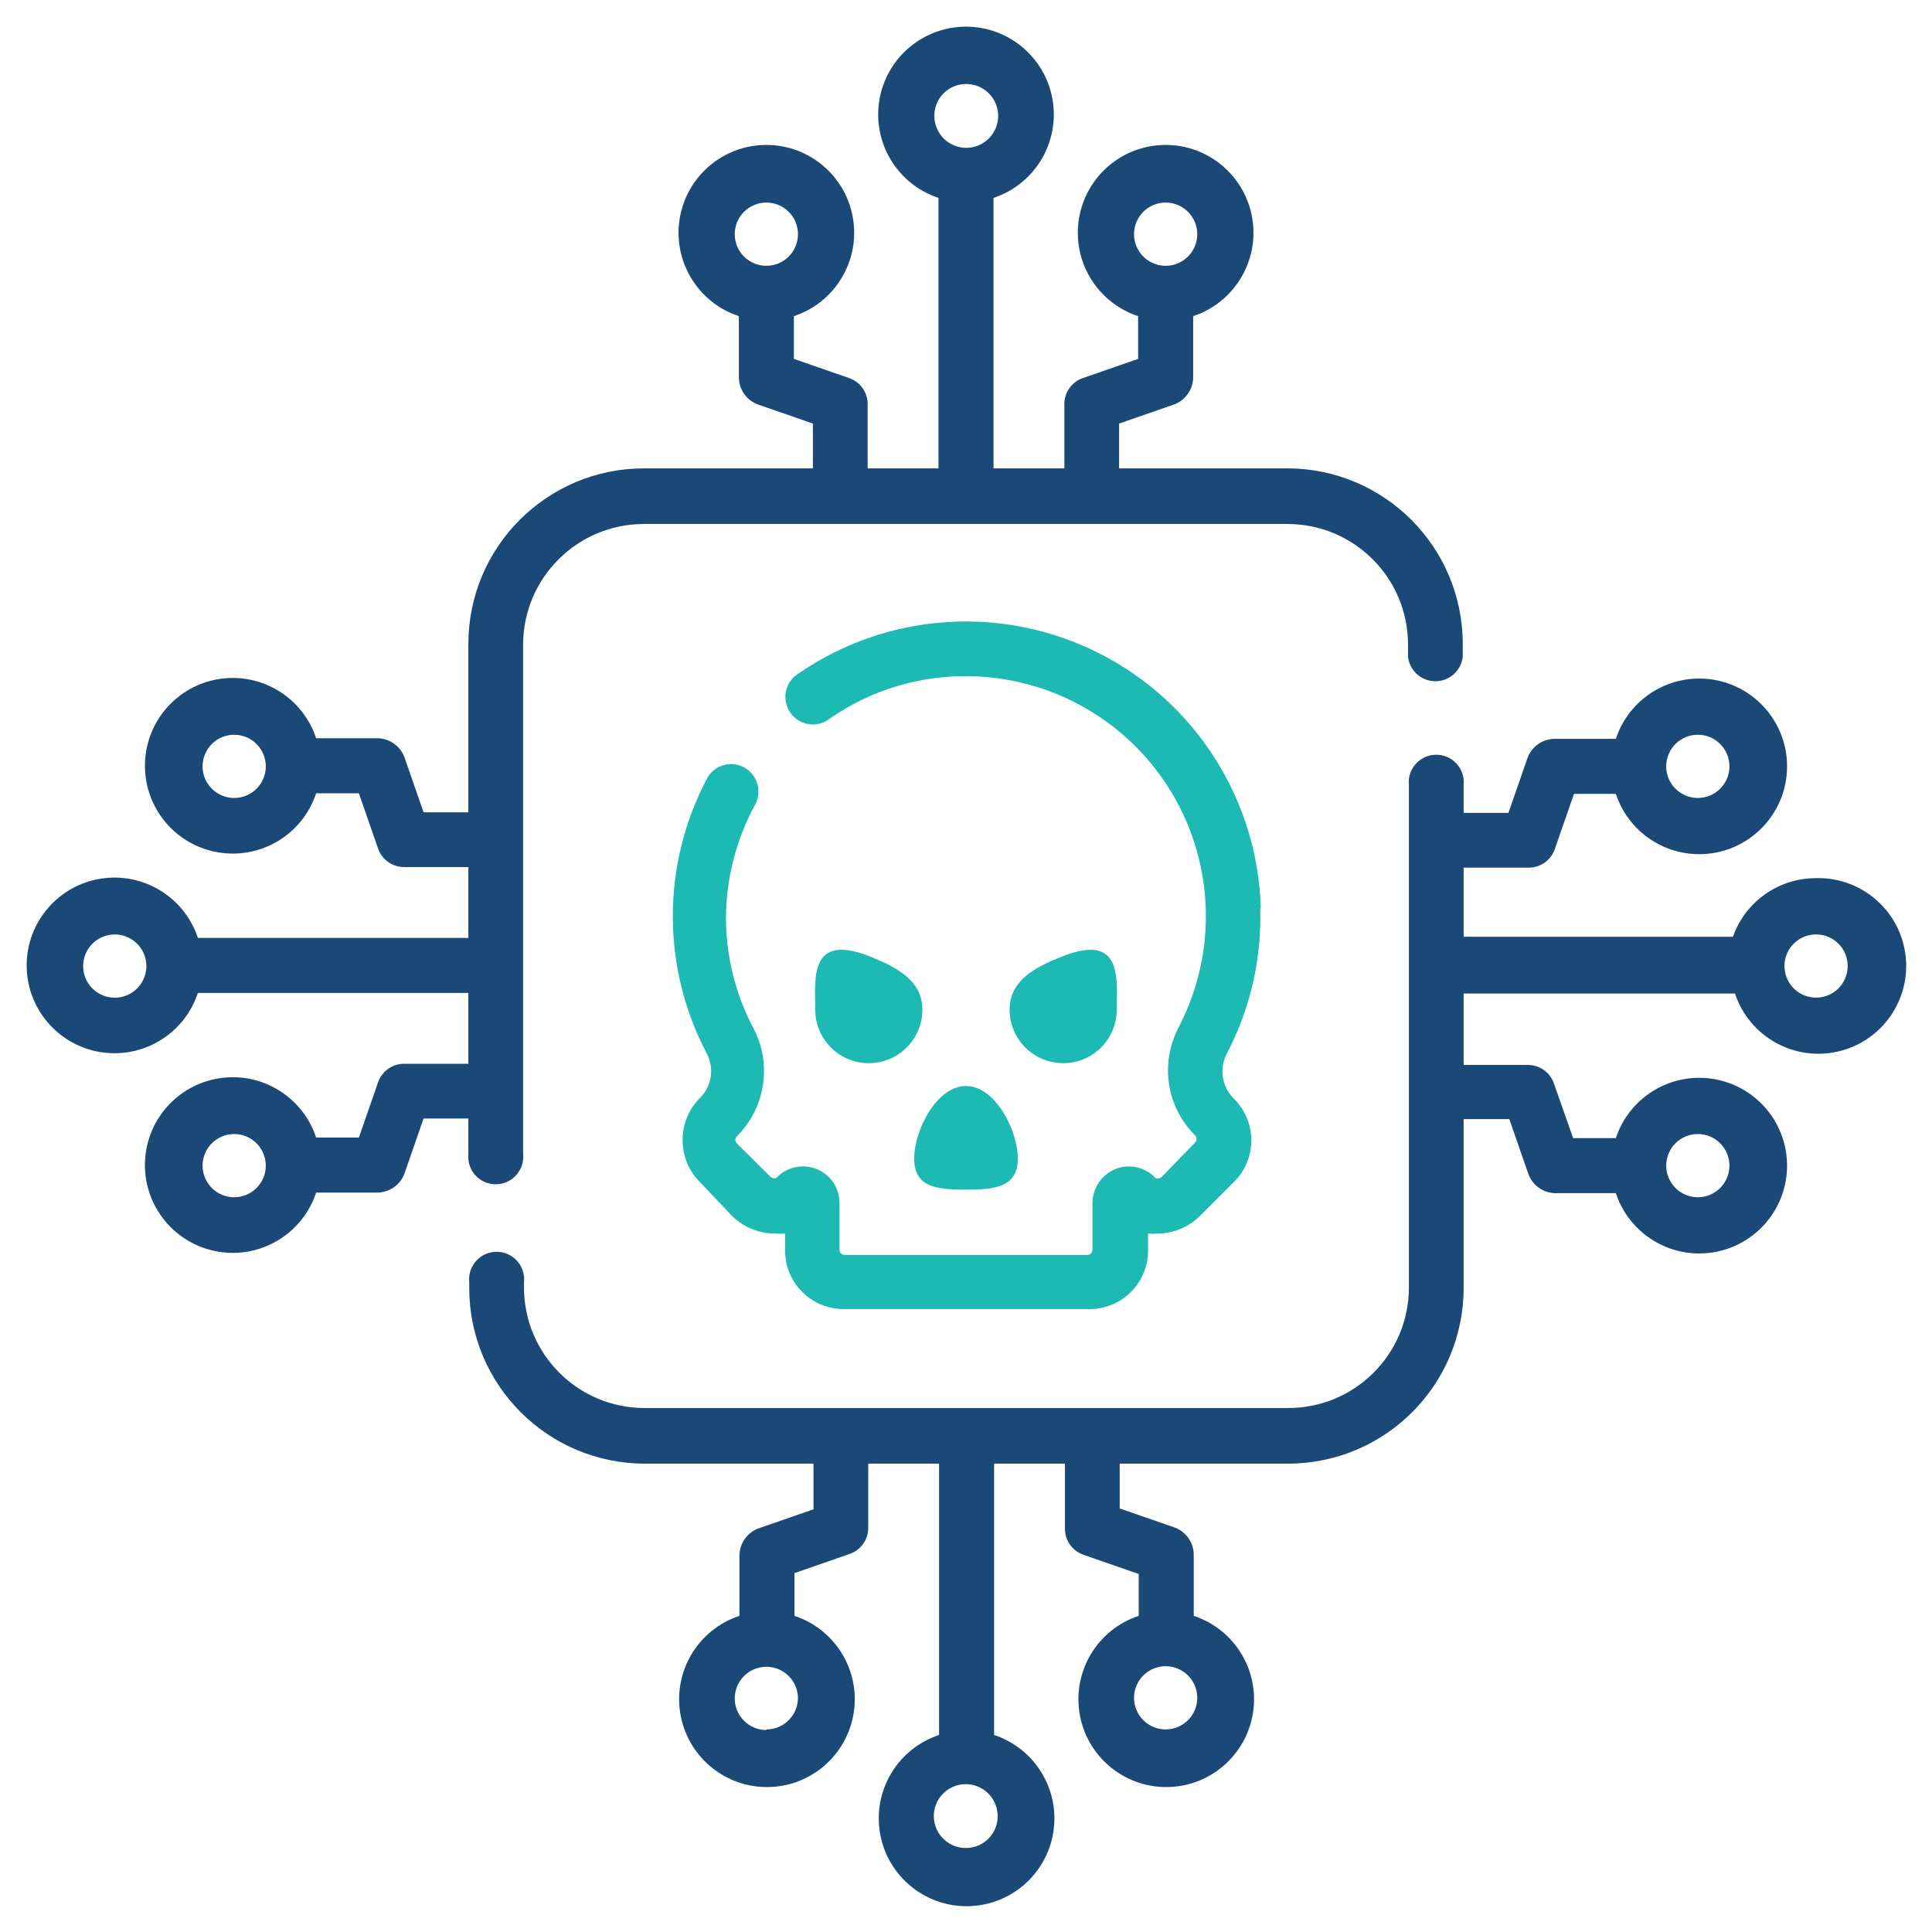
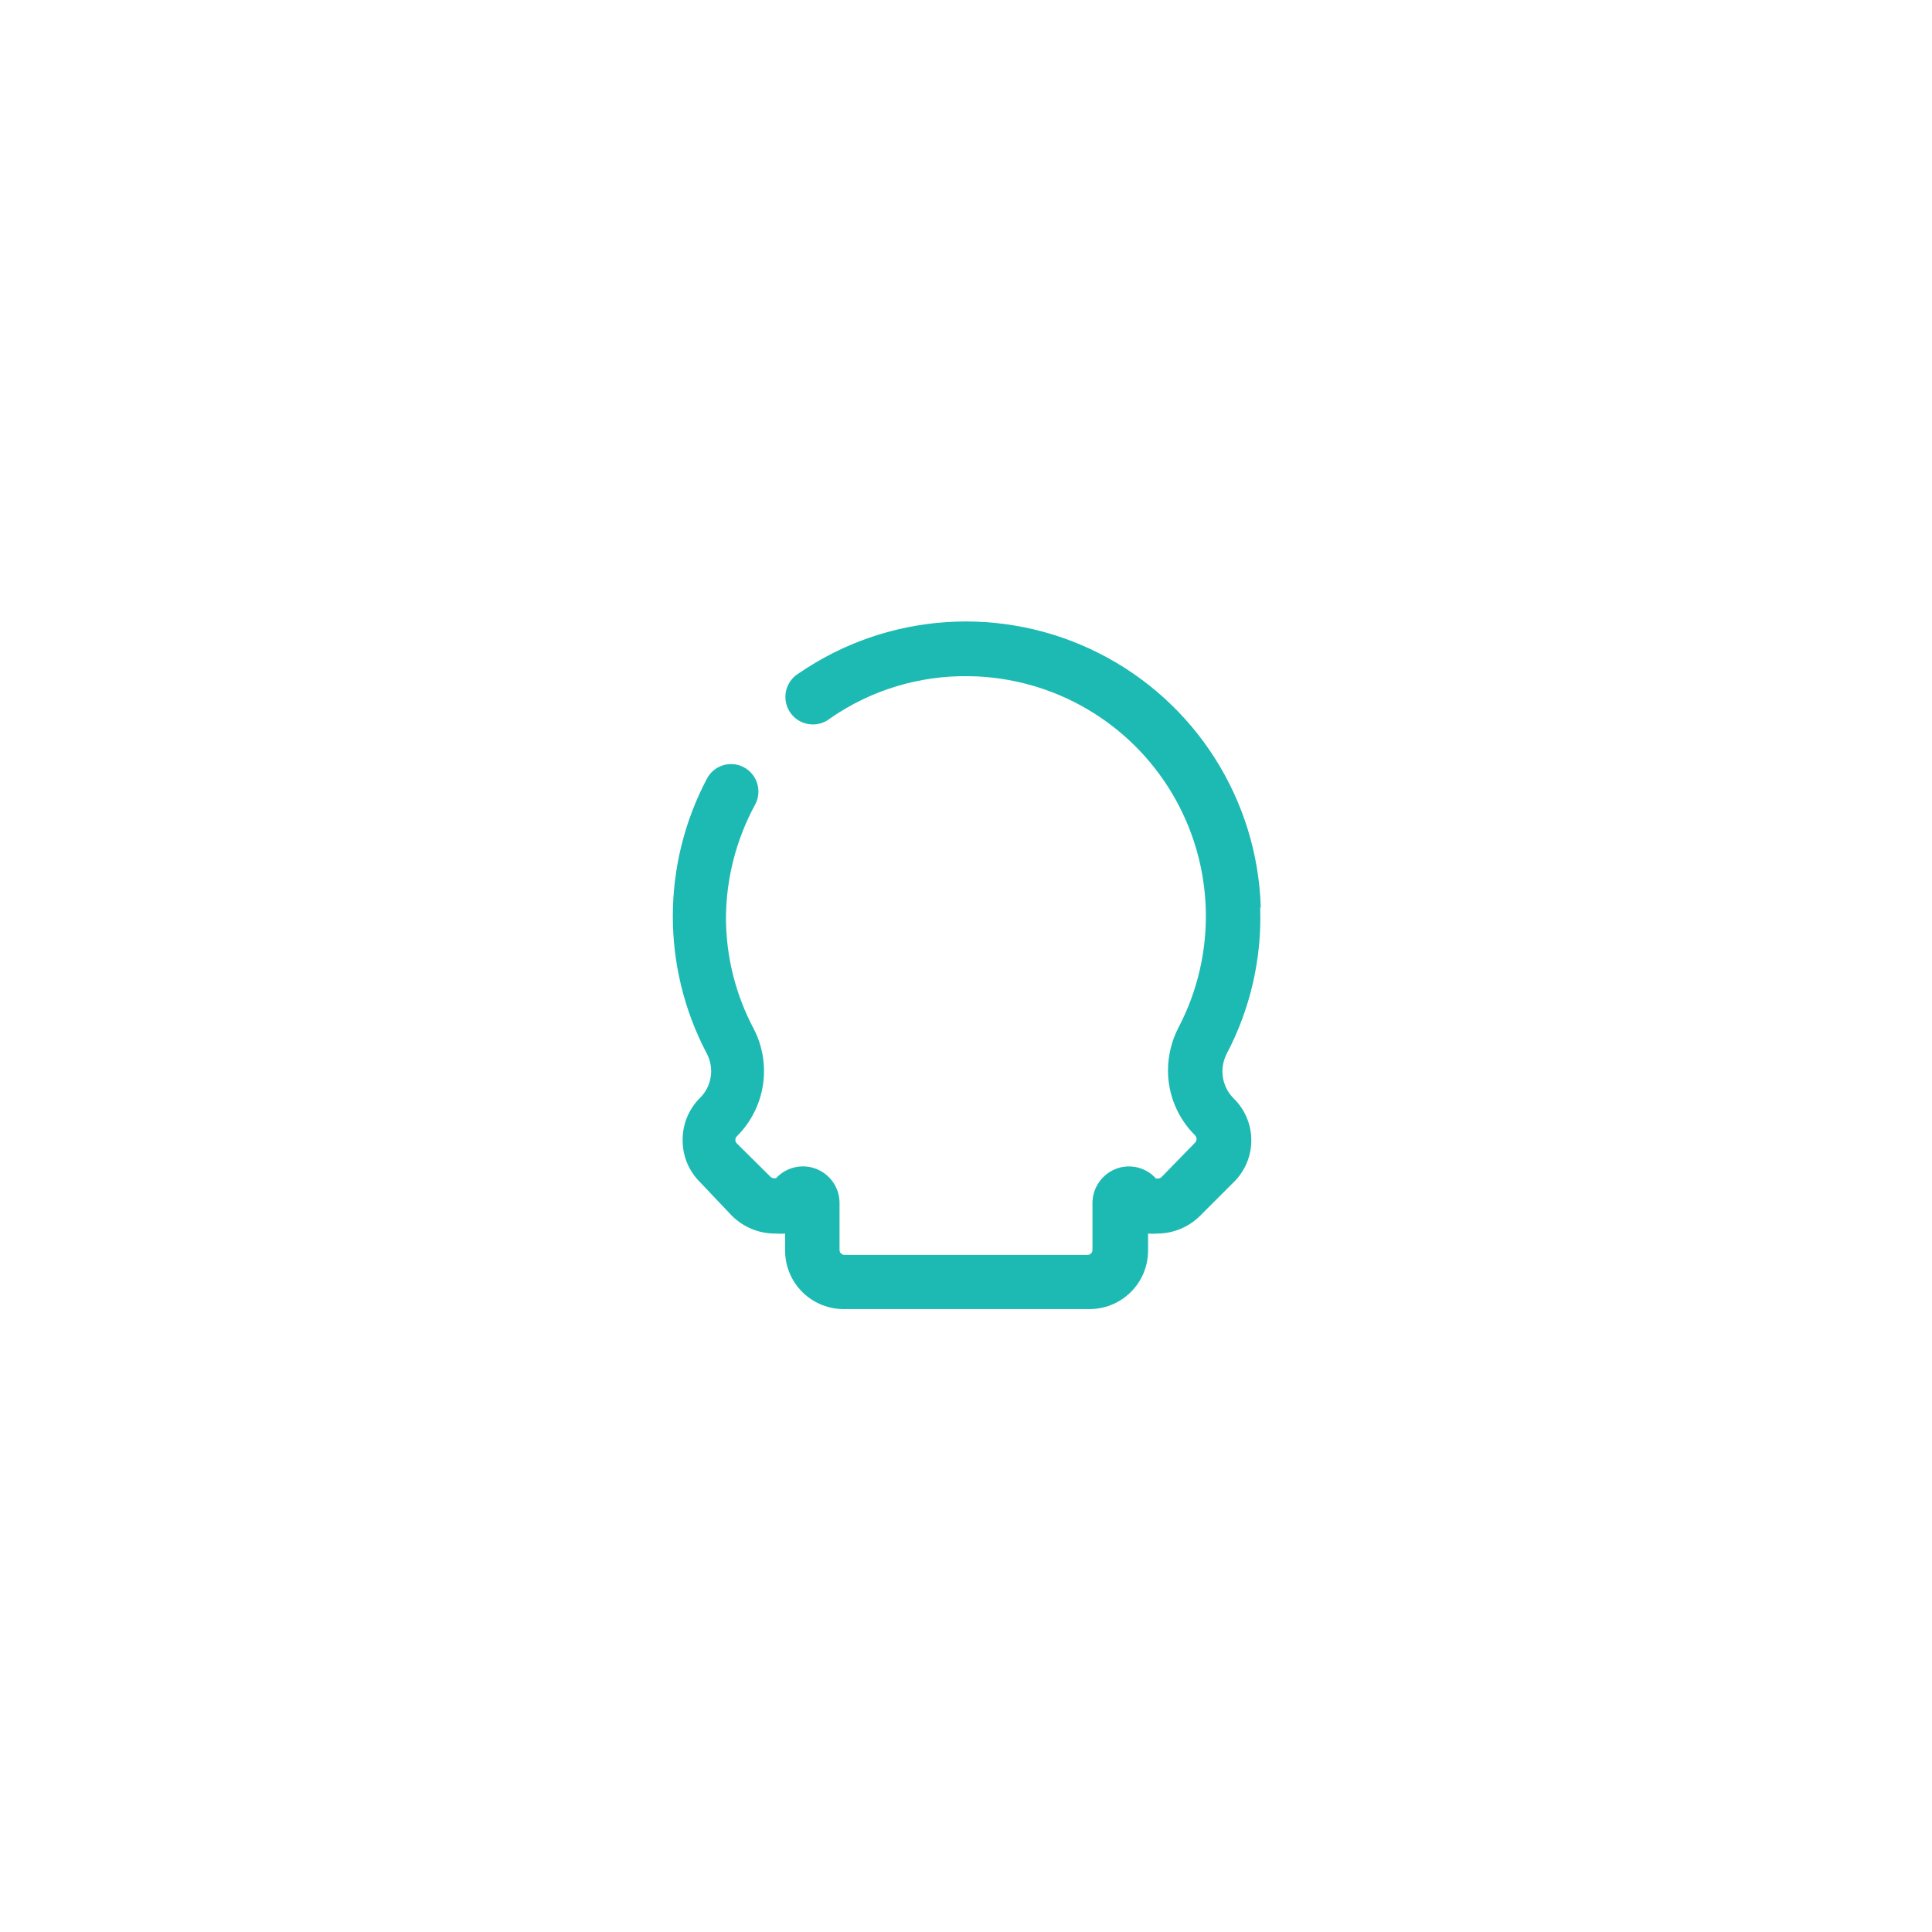
<svg xmlns="http://www.w3.org/2000/svg" width="66px" height="66px" viewBox="0 0 66 66" version="1.1">
  <title>02_64x64</title>
  <g id="DreamLab" stroke="none" stroke-width="1" fill="none" fill-rule="evenodd">
    <g id="DreamLab---Desktop" transform="translate(-808, -1585)" fill-rule="nonzero">
      <g id="02_64x64" transform="translate(808, 1585)">
-         <path d="M16,39.42 C15.963,39.777 16.133,40.124 16.437,40.314 C16.742,40.504 17.128,40.504 17.433,40.314 C17.737,40.124 17.907,39.777 17.87,39.42 L17.87,22 C17.886,19.731 19.731,17.9 22,17.9 L44,17.9 C46.26,17.911 48.089,19.74 48.1,22 L48.1,22.43 C48.15,22.909 48.553,23.273 49.035,23.273 C49.517,23.273 49.92,22.909 49.97,22.43 L49.97,22 C49.97,18.686 47.284,16 43.97,16 L38.23,16 L38.23,14.47 L40.13,13.81 C40.498,13.664 40.744,13.315 40.76,12.92 L40.76,10.8 C42.159,10.338 43.016,8.929 42.782,7.475 C42.548,6.021 41.293,4.951 39.82,4.951 C38.347,4.951 37.092,6.021 36.858,7.475 C36.624,8.929 37.481,10.338 38.88,10.8 L38.88,12.26 L36.98,12.92 C36.606,13.055 36.357,13.412 36.36,13.81 L36.36,16 L33.94,16 L33.94,6.76 C35.339,6.298 36.196,4.889 35.962,3.435 C35.728,1.981 34.473,0.911 33,0.911 C31.527,0.911 30.272,1.981 30.038,3.435 C29.804,4.889 30.661,6.298 32.06,6.76 L32.06,16 L29.64,16 L29.64,13.81 C29.643,13.412 29.394,13.055 29.02,12.92 L27.12,12.26 L27.12,10.8 C28.519,10.338 29.376,8.929 29.142,7.475 C28.908,6.021 27.653,4.951 26.18,4.951 C24.707,4.951 23.452,6.021 23.218,7.475 C22.984,8.929 23.841,10.338 25.24,10.8 L25.24,12.92 C25.256,13.315 25.503,13.664 25.87,13.81 L27.77,14.47 L27.77,16 L22,16 C18.686,16 16,18.686 16,22 L16,27.75 L14.47,27.75 L13.81,25.85 C13.664,25.483 13.315,25.236 12.92,25.22 L10.8,25.22 C10.338,23.821 8.929,22.964 7.475,23.198 C6.021,23.432 4.951,24.687 4.951,26.16 C4.951,27.633 6.021,28.888 7.475,29.122 C8.929,29.356 10.338,28.499 10.8,27.1 L12.26,27.1 L12.92,29 C13.055,29.374 13.412,29.623 13.81,29.62 L16,29.62 L16,32.04 L6.76,32.04 C6.298,30.641 4.889,29.784 3.435,30.018 C1.981,30.252 0.911,31.507 0.911,32.98 C0.911,34.453 1.981,35.708 3.435,35.942 C4.889,36.176 6.298,35.319 6.76,33.92 L16,33.92 L16,36.34 L13.81,36.34 C13.412,36.337 13.055,36.586 12.92,36.96 L12.26,38.86 L10.8,38.86 C10.338,37.461 8.929,36.604 7.475,36.838 C6.021,37.072 4.951,38.327 4.951,39.8 C4.951,41.273 6.021,42.528 7.475,42.762 C8.929,42.996 10.338,42.139 10.8,40.74 L12.92,40.74 C13.315,40.724 13.664,40.477 13.81,40.11 L14.47,38.21 L16,38.21 L16,39.42 Z M39.82,6.92 C40.416,6.92 40.9,7.404 40.9,8 C40.9,8.596 40.416,9.08 39.82,9.08 C39.224,9.08 38.74,8.596 38.74,8 C38.74,7.404 39.224,6.92 39.82,6.92 Z M33,2.87 C33.598,2.865 34.088,3.343 34.099,3.94 C34.11,4.538 33.637,5.033 33.039,5.05 C32.441,5.066 31.942,4.598 31.92,4 C31.906,3.705 32.014,3.417 32.218,3.204 C32.422,2.99 32.705,2.87 33,2.87 Z M26.18,6.92 C26.776,6.92 27.26,7.404 27.26,8 C27.26,8.596 26.776,9.08 26.18,9.08 C25.584,9.08 25.1,8.596 25.1,8 C25.1,7.404 25.584,6.92 26.18,6.92 Z M8,27.26 C7.404,27.26 6.92,26.776 6.92,26.18 C6.92,25.584 7.404,25.1 8,25.1 C8.596,25.1 9.08,25.584 9.08,26.18 C9.08,26.776 8.596,27.26 8,27.26 Z M4,34.08 C3.557,34.113 3.14,33.872 2.947,33.472 C2.754,33.072 2.826,32.595 3.128,32.269 C3.429,31.944 3.899,31.836 4.313,31.997 C4.726,32.158 4.999,32.556 5,33 C5.002,33.567 4.565,34.038 4,34.08 Z M8,40.9 C7.404,40.9 6.92,40.416 6.92,39.82 C6.92,39.224 7.404,38.74 8,38.74 C8.596,38.74 9.08,39.224 9.08,39.82 C9.08,40.416 8.596,40.9 8,40.9 Z" id="Shape" fill="#1B4977" />
-         <path d="M62,30 C60.739,30.012 59.62,30.811 59.2,32 L50,32 L50,29.64 L52.22,29.64 C52.618,29.643 52.975,29.394 53.11,29.02 L53.77,27.12 L55.2,27.12 C55.662,28.519 57.071,29.376 58.525,29.142 C59.979,28.908 61.049,27.653 61.049,26.18 C61.049,24.707 59.979,23.452 58.525,23.218 C57.071,22.984 55.662,23.841 55.2,25.24 L53.08,25.24 C52.685,25.256 52.336,25.503 52.19,25.87 L51.53,27.77 L50,27.77 L50,26.82 C50.037,26.463 49.867,26.116 49.563,25.926 C49.258,25.736 48.872,25.736 48.567,25.926 C48.263,26.116 48.093,26.463 48.13,26.82 L48.13,44 C48.119,46.272 46.272,48.106 44,48.1 L22,48.1 C19.74,48.089 17.911,46.26 17.9,44 L17.9,43.8 C17.937,43.443 17.767,43.096 17.463,42.906 C17.158,42.716 16.772,42.716 16.467,42.906 C16.163,43.096 15.993,43.443 16.03,43.8 L16.03,44 C16.03,47.314 18.716,50 22.03,50 L27.79,50 L27.79,51.56 L25.89,52.22 C25.523,52.366 25.276,52.715 25.26,53.11 L25.26,55.2 C23.861,55.662 23.004,57.071 23.238,58.525 C23.472,59.979 24.727,61.049 26.2,61.049 C27.673,61.049 28.928,59.979 29.162,58.525 C29.396,57.071 28.539,55.662 27.14,55.2 L27.14,53.74 L29.04,53.08 C29.414,52.945 29.663,52.588 29.66,52.19 L29.66,50 L32.08,50 L32.08,59.27 C30.681,59.732 29.824,61.141 30.058,62.595 C30.292,64.049 31.547,65.119 33.02,65.119 C34.493,65.119 35.748,64.049 35.982,62.595 C36.216,61.141 35.359,59.732 33.96,59.27 L33.96,50 L36.38,50 L36.38,52.22 C36.377,52.618 36.626,52.975 37,53.11 L38.9,53.77 L38.9,55.2 C37.501,55.662 36.644,57.071 36.878,58.525 C37.112,59.979 38.367,61.049 39.84,61.049 C41.313,61.049 42.568,59.979 42.802,58.525 C43.036,57.071 42.179,55.662 40.78,55.2 L40.78,53.08 C40.764,52.685 40.517,52.336 40.15,52.19 L38.25,51.53 L38.25,50 L44,50 C47.314,50 50,47.314 50,44 L50,38.23 L51.56,38.23 L52.22,40.13 C52.366,40.498 52.715,40.744 53.11,40.76 L55.2,40.76 C55.662,42.159 57.071,43.016 58.525,42.782 C59.979,42.548 61.049,41.293 61.049,39.82 C61.049,38.347 59.979,37.092 58.525,36.858 C57.071,36.624 55.662,37.481 55.2,38.88 L53.74,38.88 L53.08,37 C52.945,36.626 52.588,36.377 52.19,36.38 L50,36.38 L50,33.94 L59.27,33.94 C59.756,35.41 61.282,36.268 62.791,35.921 C64.3,35.574 65.297,34.135 65.092,32.601 C64.887,31.066 63.547,29.939 62,30 Z M58,25.1 C58.596,25.1 59.08,25.584 59.08,26.18 C59.08,26.776 58.596,27.26 58,27.26 C57.404,27.26 56.92,26.776 56.92,26.18 C56.92,25.584 57.404,25.1 58,25.1 Z M26.18,59.1 C25.586,59.1 25.104,58.62 25.1,58.027 C25.097,57.433 25.573,56.947 26.167,56.94 C26.761,56.933 27.249,57.406 27.26,58 C27.26,58.596 26.776,59.08 26.18,59.08 L26.18,59.1 Z M33,63.13 C32.402,63.135 31.912,62.657 31.901,62.06 C31.89,61.462 32.363,60.967 32.961,60.95 C33.559,60.934 34.058,61.402 34.08,62 C34.094,62.295 33.986,62.583 33.782,62.796 C33.578,63.01 33.295,63.13 33,63.13 L33,63.13 Z M39.82,59.08 C39.224,59.08 38.74,58.596 38.74,58 C38.74,57.404 39.224,56.92 39.82,56.92 C40.416,56.92 40.9,57.404 40.9,58 C40.9,58.596 40.416,59.08 39.82,59.08 L39.82,59.08 Z M58,38.74 C58.596,38.74 59.08,39.224 59.08,39.82 C59.08,40.416 58.596,40.9 58,40.9 C57.404,40.9 56.92,40.416 56.92,39.82 C56.92,39.224 57.404,38.74 58,38.74 Z M62,34.08 C61.409,34.058 60.946,33.565 60.96,32.974 C60.975,32.383 61.462,31.914 62.053,31.921 C62.644,31.928 63.12,32.409 63.12,33 C63.12,33.294 63.001,33.574 62.79,33.778 C62.578,33.982 62.293,34.091 62,34.08 L62,34.08 Z" id="Shape" fill="#1B4977" />
        <path d="M43.07,31 C42.957,27.315 40.841,23.987 37.553,22.32 C34.265,20.653 30.329,20.914 27.29,23 C26.988,23.18 26.811,23.513 26.832,23.864 C26.853,24.216 27.068,24.526 27.39,24.668 C27.712,24.81 28.086,24.761 28.36,24.54 C29.759,23.569 31.428,23.066 33.13,23.1 C35.974,23.147 38.591,24.665 40.044,27.11 C41.497,29.556 41.579,32.58 40.26,35.1 C40.026,35.551 39.903,36.052 39.9,36.56 C39.898,37.398 40.233,38.202 40.83,38.79 C40.891,38.858 40.891,38.962 40.83,39.03 L39.69,40.2 C39.655,40.24 39.603,40.262 39.55,40.26 L39.49,40.26 C39.146,39.876 38.601,39.745 38.12,39.93 C37.638,40.119 37.321,40.583 37.32,41.1 L37.32,42.7 C37.32,42.745 37.302,42.788 37.27,42.82 C37.238,42.852 37.195,42.87 37.15,42.87 L28.85,42.87 C28.756,42.87 28.68,42.794 28.68,42.7 L28.68,41.1 C28.682,40.584 28.366,40.12 27.886,39.932 C27.406,39.744 26.859,39.87 26.51,40.25 C26.51,40.25 26.51,40.25 26.45,40.25 C26.397,40.252 26.345,40.23 26.31,40.19 L25.17,39.06 C25.104,38.994 25.104,38.886 25.17,38.82 C26.15,37.849 26.381,36.352 25.74,35.13 C25.121,33.959 24.798,32.654 24.8,31.33 C24.812,29.984 25.156,28.662 25.8,27.48 C26.043,27.022 25.868,26.453 25.41,26.21 C25.191,26.094 24.935,26.07 24.699,26.143 C24.462,26.216 24.265,26.381 24.15,26.6 C22.596,29.541 22.596,33.059 24.15,36 C24.407,36.497 24.314,37.103 23.92,37.5 C23.533,37.879 23.317,38.399 23.32,38.94 C23.314,39.485 23.531,40.009 23.92,40.39 L25,41.53 C25.4,41.929 25.945,42.149 26.51,42.14 C26.613,42.15 26.717,42.15 26.82,42.14 L26.82,42.72 C26.82,43.259 27.037,43.776 27.423,44.152 C27.809,44.529 28.331,44.733 28.87,44.72 L37.17,44.72 C37.709,44.733 38.231,44.529 38.617,44.152 C39.003,43.776 39.22,43.259 39.22,42.72 L39.22,42.14 C39.323,42.15 39.427,42.15 39.53,42.14 C40.081,42.14 40.61,41.92 41,41.53 L42.13,40.4 C42.524,40.023 42.747,39.501 42.747,38.955 C42.747,38.409 42.524,37.887 42.13,37.51 C41.892,37.267 41.76,36.94 41.76,36.6 C41.761,36.395 41.809,36.194 41.9,36.01 C42.712,34.472 43.108,32.748 43.05,31.01 L43.07,31 Z" id="Path" fill="#1DBAB4" />
-         <path d="M36.32,36.32 C37.331,36.32 38.15,35.501 38.15,34.49 C38.15,33.49 38.38,31.86 36.32,32.66 C35.38,33.03 34.49,33.48 34.49,34.49 C34.49,35.501 35.309,36.32 36.32,36.32 Z" id="Path" fill="#1DBAB4" />
-         <path d="M29.68,32.66 C27.62,31.86 27.85,33.48 27.85,34.49 C27.85,35.501 28.669,36.32 29.68,36.32 C30.691,36.32 31.51,35.501 31.51,34.49 C31.51,33.49 30.62,33.03 29.68,32.66 L29.68,32.66 Z" id="Path" fill="#1DBAB4" />
-         <path d="M33,37.1 C32,37.1 31.23,38.6 31.23,39.58 C31.23,40.56 32,40.64 33,40.64 C34,40.64 34.77,40.55 34.77,39.58 C34.77,38.61 34,37.1 33,37.1 Z" id="Path" fill="#1DBAB4" />
      </g>
    </g>
  </g>
</svg>